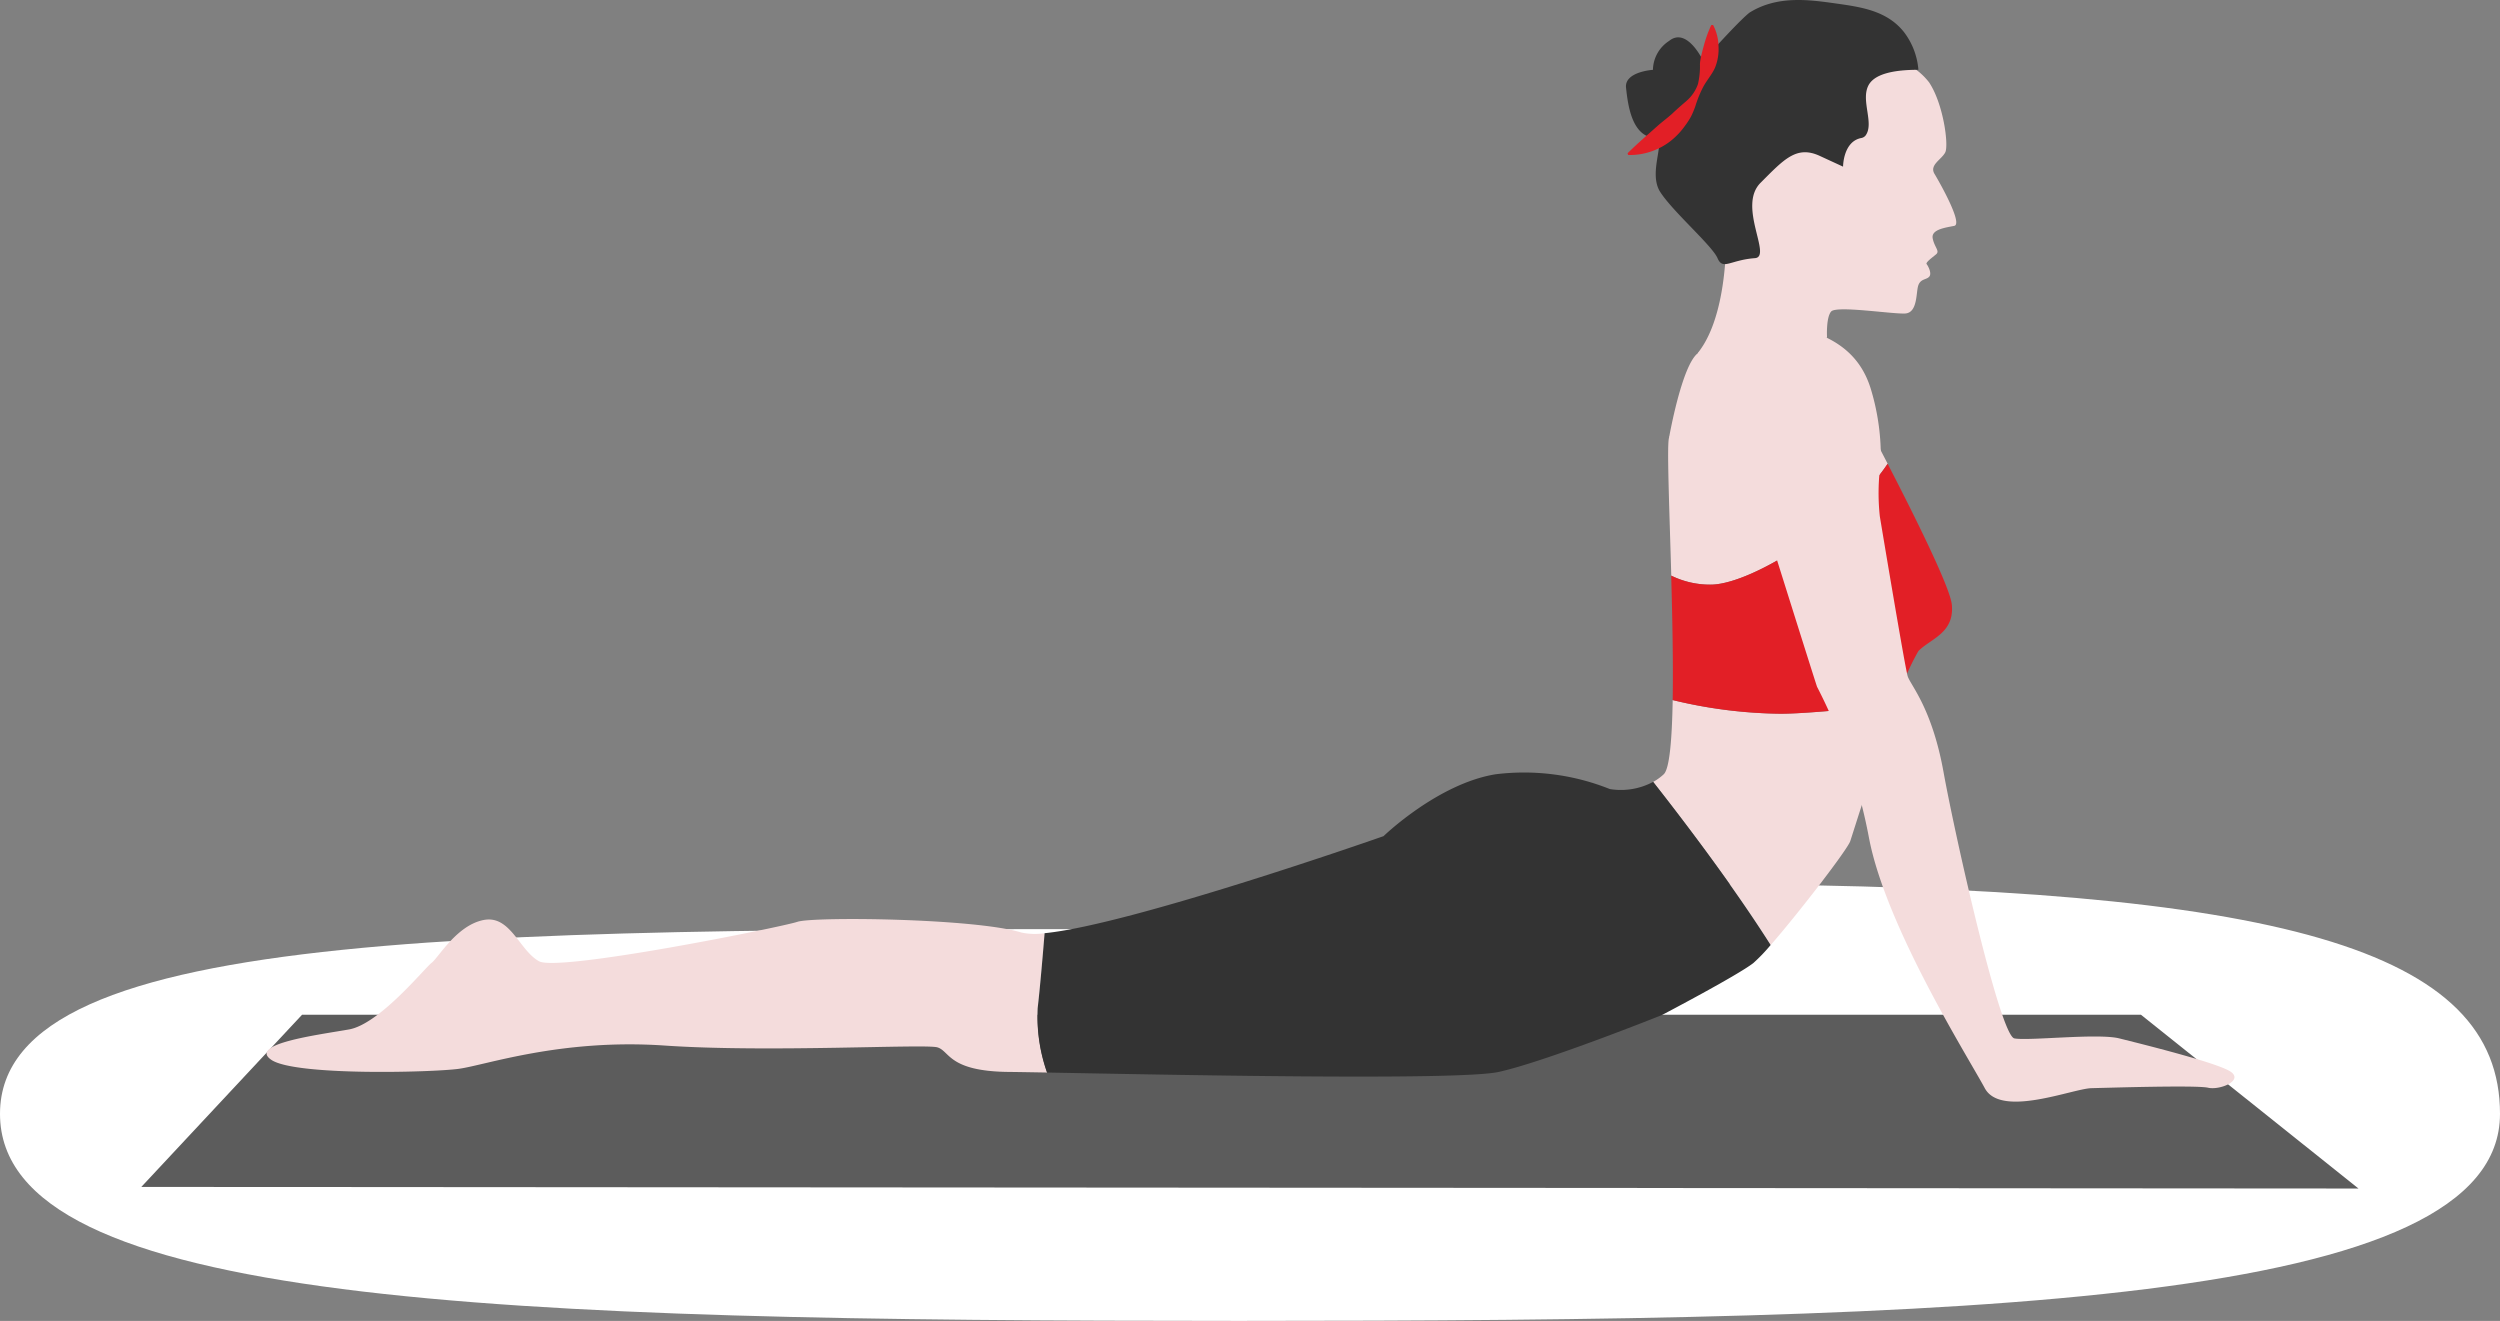
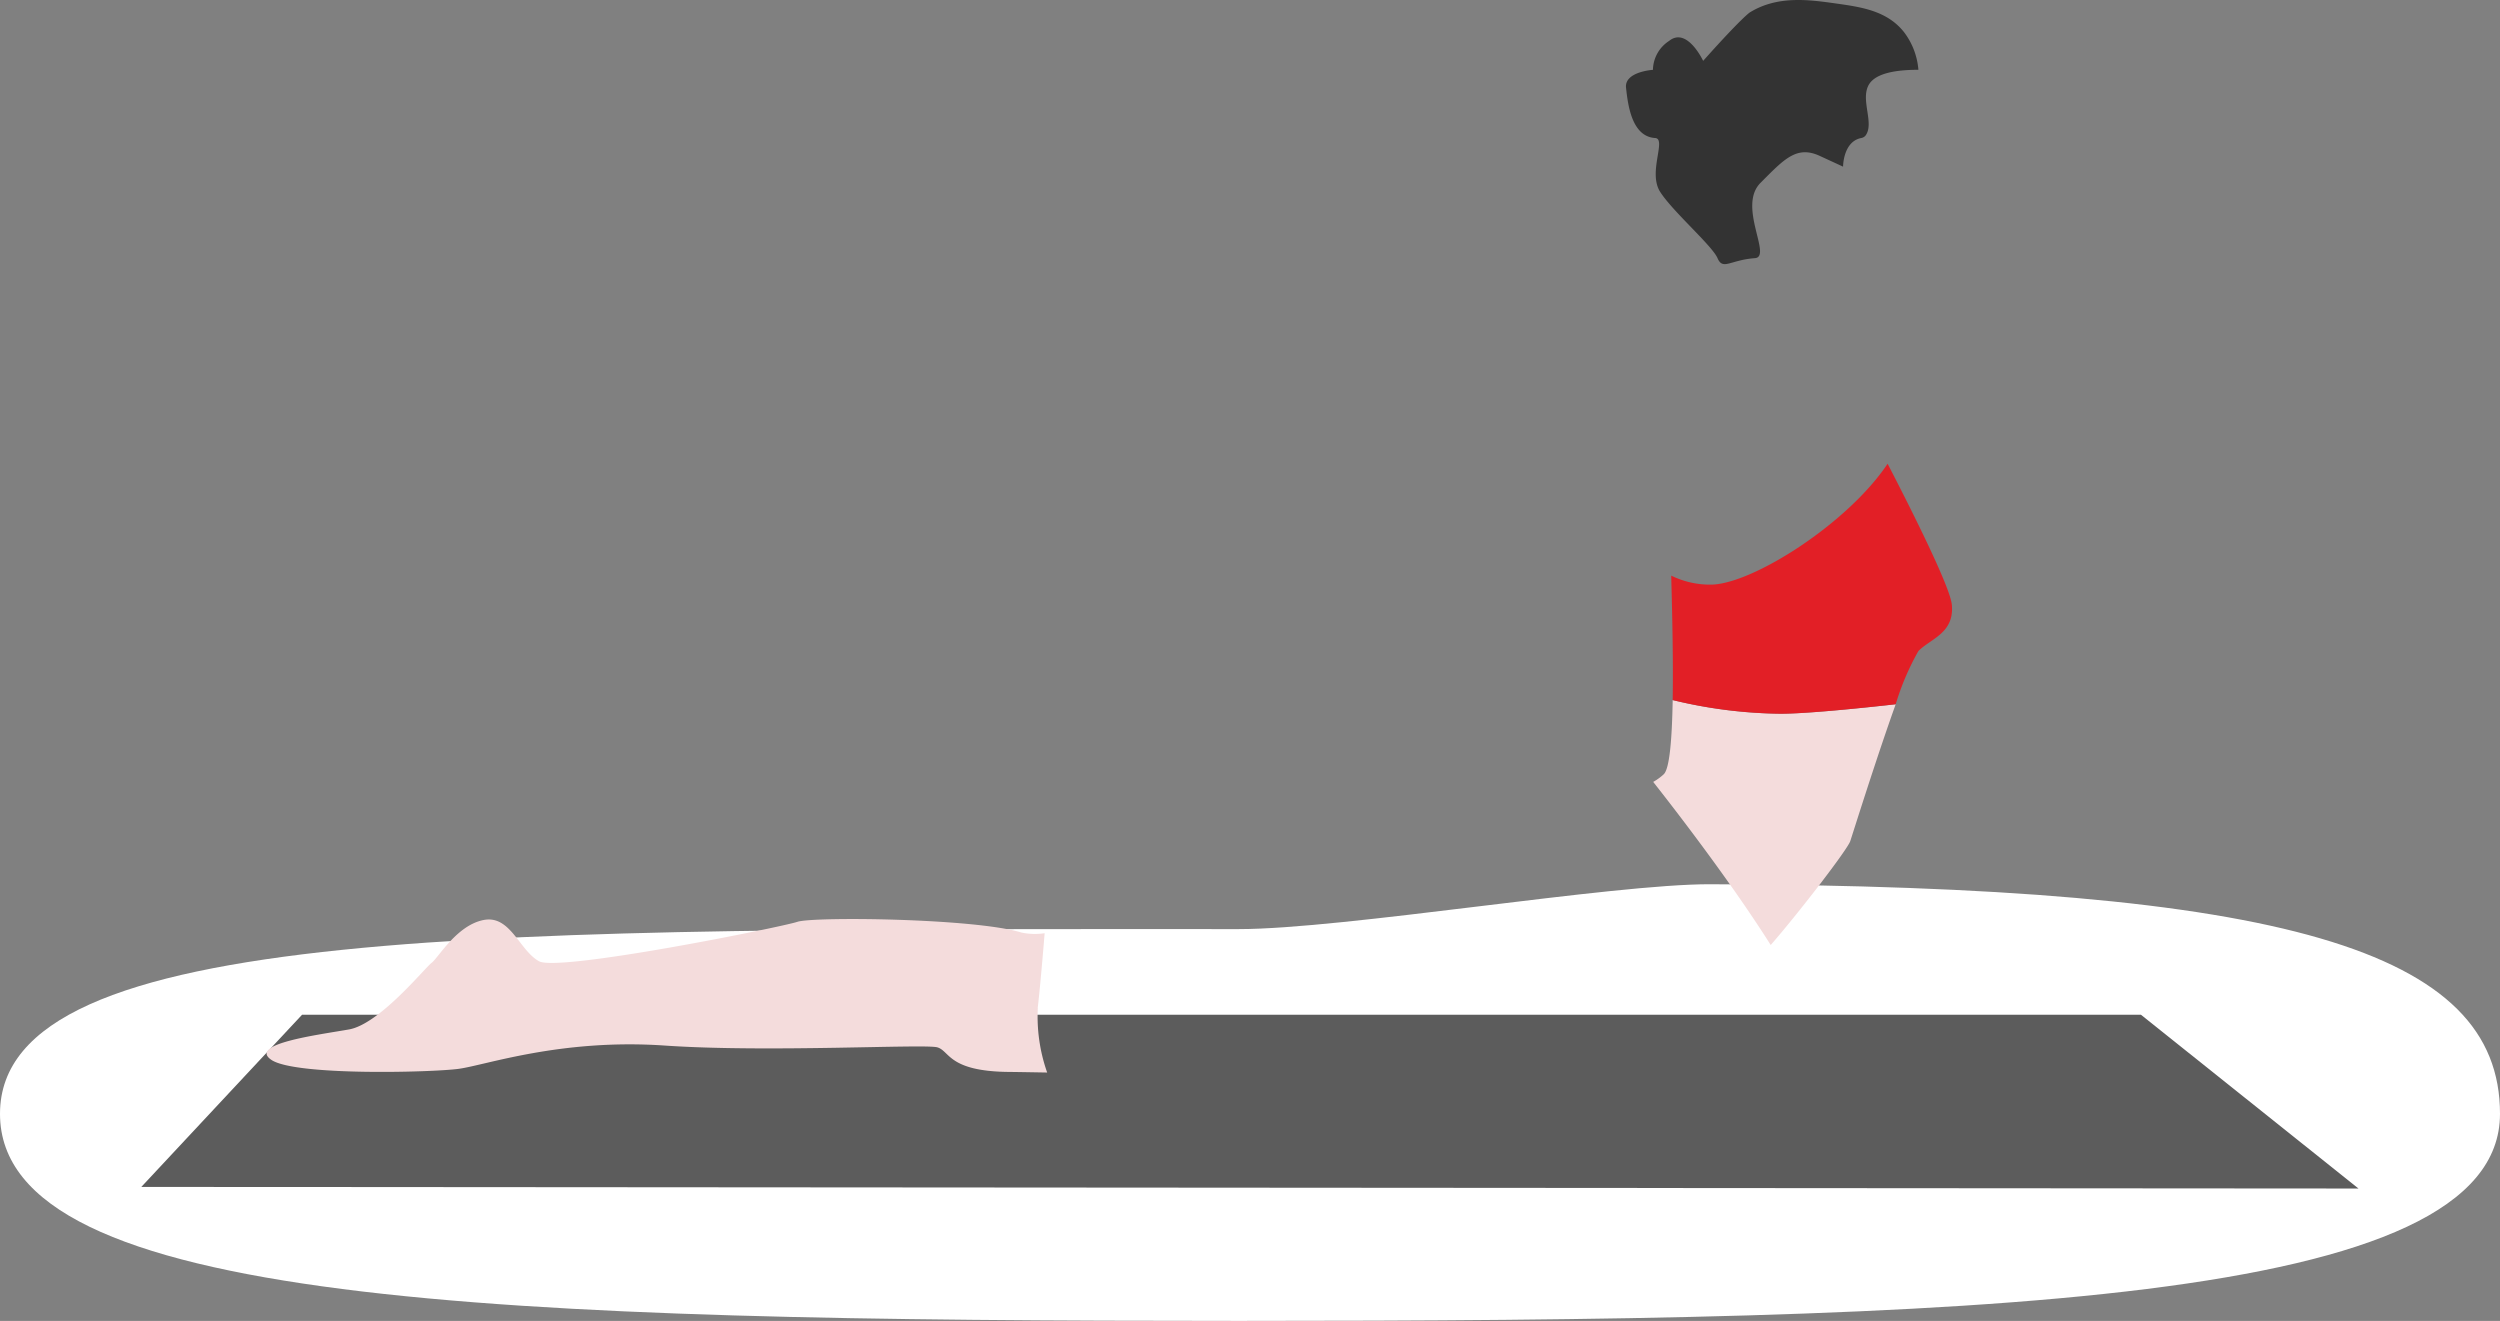
<svg xmlns="http://www.w3.org/2000/svg" width="229.901" height="121.473" viewBox="0 0 229.901 121.473">
  <rect x="0" y="0" width="229.901" height="121.473" fill="#808080" stroke="none" />
  <g id="Group_204953" data-name="Group 204953" transform="translate(-906 -6655.685)">
-     <path id="Path_20465" data-name="Path 20465" d="M121.986,60.261c9.659,0,34.348-4.157,43.37-4.126,52.74.183,72.615,6.048,72.615,21.114,0,17.56-47.964,19.043-115.984,19.043S8.07,94.81,8.07,77.249,53.966,60.261,121.986,60.261Z" transform="translate(897.93 6680.865)" fill="#fff" />
+     <path id="Path_20465" data-name="Path 20465" d="M121.986,60.261c9.659,0,34.348-4.157,43.37-4.126,52.74.183,72.615,6.048,72.615,21.114,0,17.56-47.964,19.043-115.984,19.043S8.07,94.81,8.07,77.249,53.966,60.261,121.986,60.261" transform="translate(897.93 6680.865)" fill="#fff" />
    <path id="Path_111375" data-name="Path 111375" d="M80.4,255.174l14.782-15.835h169.1l20.008,15.983Z" transform="translate(838.597 6509.66)" fill="#5c5c5c" />
    <g id="Group_204952" data-name="Group 204952" transform="translate(-3.611 8.078)">
-       <path id="Path_111365" data-name="Path 111365" d="M391.1,40.706c.33-.495,2.639-2.969,2.639-11.381s14.68-15.834,14.68-15.834a6.13,6.13,0,0,1,3.959,2.309c1.319,1.98,1.814,5.773,1.485,6.433s-1.485,1.155-.99,1.979,2.639,4.619,1.814,4.783-2.144.33-1.979,1.155.68,1.155.309,1.464-.99.753-.866.9.495.83.248,1.139-.784.185-1.01.8-.041,2.536-1.216,2.6-6.309-.742-6.8-.185-.381,2.412-.381,2.412Z" transform="translate(674.635 6639.384)" fill="#f4dcdc" />
      <path id="Path_111366" data-name="Path 111366" d="M124.936,224.628c.2-1.7.461-4.743.636-6.87a6.028,6.028,0,0,1-2.12-.058c-4.289-1.319-19.133-1.484-20.618-.989S80.9,221.329,79.082,220.34s-2.639-4.288-5.113-3.794-4.123,3.439-4.783,3.947-4.783,5.62-7.587,6.115-9.319,1.32-7.134,2.8,14.721,1.155,17.2.825,9.4-2.8,18.968-2.144,23.917-.165,25.071.165.99,2.212,6.6,2.261c.72.006,1.931.027,3.5.055a15.506,15.506,0,0,1-.86-5.944" transform="translate(880.105 6515.667)" fill="#f4dcdc" />
      <path id="Path_111367" data-name="Path 111367" d="M382.395,164.883c-.062,3.618-.288,6.324-.825,6.825a4.956,4.956,0,0,1-.967.7c2.8,3.56,7.379,9.58,10.807,15,2.607-2.991,7.055-8.776,7.315-9.555.219-.657,2.4-7.628,4.177-12.584-3.656.408-8.306.871-10.609.871a43.733,43.733,0,0,1-9.9-1.257" transform="translate(681.037 6547.103)" fill="#f4dcdc" />
-       <path id="Path_111368" data-name="Path 111368" d="M388.169,110.138c3.847-.137,12.5-5.655,16.139-11.117-1.859-3.6-3.438-6.532-3.438-6.532l-14.02,1.072a11.17,11.17,0,0,0-2.639,3.051c-.218.563.02,6.3.2,12.7a8.094,8.094,0,0,0,3.762.827" transform="translate(678.891 6591.23)" fill="#f4dcdc" />
-       <path id="Path_111369" data-name="Path 111369" d="M288.177,183.4a21.239,21.239,0,0,0-10.515-1.361c-5.319.866-10.3,5.69-10.3,5.69s-23.206,8.15-31.17,8.924c-.174,2.126-.435,5.166-.636,6.87a15.491,15.491,0,0,0,.86,5.944c10.631.193,37.793.765,41.53-.055,4.289-.941,15.01-5.23,15.01-5.23s6.928-3.629,8.412-4.783a15.494,15.494,0,0,0,1.592-1.661c-3.428-5.418-8.01-11.438-10.807-15a6.263,6.263,0,0,1-3.981.66" transform="translate(769.48 6536.771)" fill="#333" />
      <path id="Path_111370" data-name="Path 111370" d="M410.648,122.15c-.155-1.538-3.3-7.9-5.9-12.931-3.64,5.462-12.291,10.979-16.139,11.117a8.1,8.1,0,0,1-3.762-.826c.108,3.916.192,8.075.135,11.443a43.726,43.726,0,0,0,9.9,1.257c2.3,0,6.953-.463,10.609-.871a23.848,23.848,0,0,1,2.091-4.9c1.155-1.155,3.333-1.65,3.069-4.289" transform="translate(678.449 6581.032)" fill="#e21f26" />
      <path id="Path_111371" data-name="Path 111371" d="M401.082,6.422a6.568,6.568,0,0,0-1.32-3.464C398.2.983,395.831.649,393.494.319c-2.459-.346-5.359-.755-7.917.825,0,0-.7.432-4.289,4.453,0,0-1.484-3.17-3.134-1.832a3.228,3.228,0,0,0-1.484,2.657s-2.639.165-2.474,1.65.495,4.453,2.639,4.618c1.155,0-.66,3.134.495,4.948s4.783,4.948,5.278,6.1,1.155.165,3.464,0c1.563-.165-1.649-4.783.495-6.928s3.3-3.464,5.443-2.474l2.144.989s0-2.288,1.65-2.628a.655.655,0,0,0,.414-.228c.823-1.1-.426-3.164.245-4.566.353-.737,1.423-1.488,4.619-1.484" transform="translate(684.946 6647.607)" fill="#333" />
-       <path id="Path_111372" data-name="Path 111372" d="M382.421,5.879a4.342,4.342,0,0,1,.5,1.971,4.524,4.524,0,0,1-.324,1.966c-.278.62-.751,1.149-1.059,1.715-.151.287-.287.577-.411.878s-.234.611-.335.937a8.263,8.263,0,0,1-.393.94,7.014,7.014,0,0,1-.551.854,6.814,6.814,0,0,1-1.408,1.469,6.131,6.131,0,0,1-3.822,1.229l-.061-.16c.971-.964,1.871-1.715,2.739-2.5.437-.385.905-.731,1.349-1.124.424-.408.881-.8,1.357-1.213a3.6,3.6,0,0,0,1.029-1.528,7.182,7.182,0,0,0,.182-1.86,4.746,4.746,0,0,1,.153-.881c.063-.291.145-.58.227-.872a11.294,11.294,0,0,1,.662-1.812Z" transform="translate(684.725 6644.024)" fill="#e21f26" />
      <path id="Path_111373" data-name="Path 111373" d="M390,0a8.239,8.239,0,0,0-4.419,1.144s-.7.433-4.289,4.454c0,0-1.485-3.17-3.134-1.833a3.228,3.228,0,0,0-1.484,2.657s-2.639.165-2.474,1.65.5,4.453,2.639,4.618c1.155,0-.659,3.134.5,4.948s4.783,4.948,5.278,6.1,1.155.165,3.464,0c1.563-.165-1.65-4.783.495-6.928s3.3-3.464,5.443-2.474l2.144.99s0-2.288,1.649-2.629a.655.655,0,0,0,.414-.227c.823-1.1-.425-3.164.246-4.566.353-.737,1.422-1.488,4.618-1.484a6.566,6.566,0,0,0-1.319-3.464C398.2.983,395.83.648,393.494.319A25,25,0,0,0,390.076,0Z" transform="translate(684.947 6647.607)" fill="none" />
-       <path id="Path_111374" data-name="Path 111374" d="M384.346,87.016s1.155-6.6,2.639-7.752,5.526-3.3,9.649-2.227,5.608,3.381,6.268,5.526a21.271,21.271,0,0,1,.907,6.762,19.882,19.882,0,0,0-.082,4.948c.247,1.484,2.309,13.855,2.557,14.68s2.227,2.887,3.3,8.824,5.2,24.246,6.515,24.494,7.67-.495,9.649,0,8.989,2.227,10.226,3.052-.99,1.732-2.062,1.484-8.99,0-10.721.041-8.33,2.763-9.814,0-9.072-14.8-10.639-22.969a50.819,50.819,0,0,0-4.783-13.938c-.082-.165-6.433-20.412-6.433-20.412Z" transform="translate(678.755 6600.828)" fill="#f4dcdc" />
    </g>
  </g>
</svg>